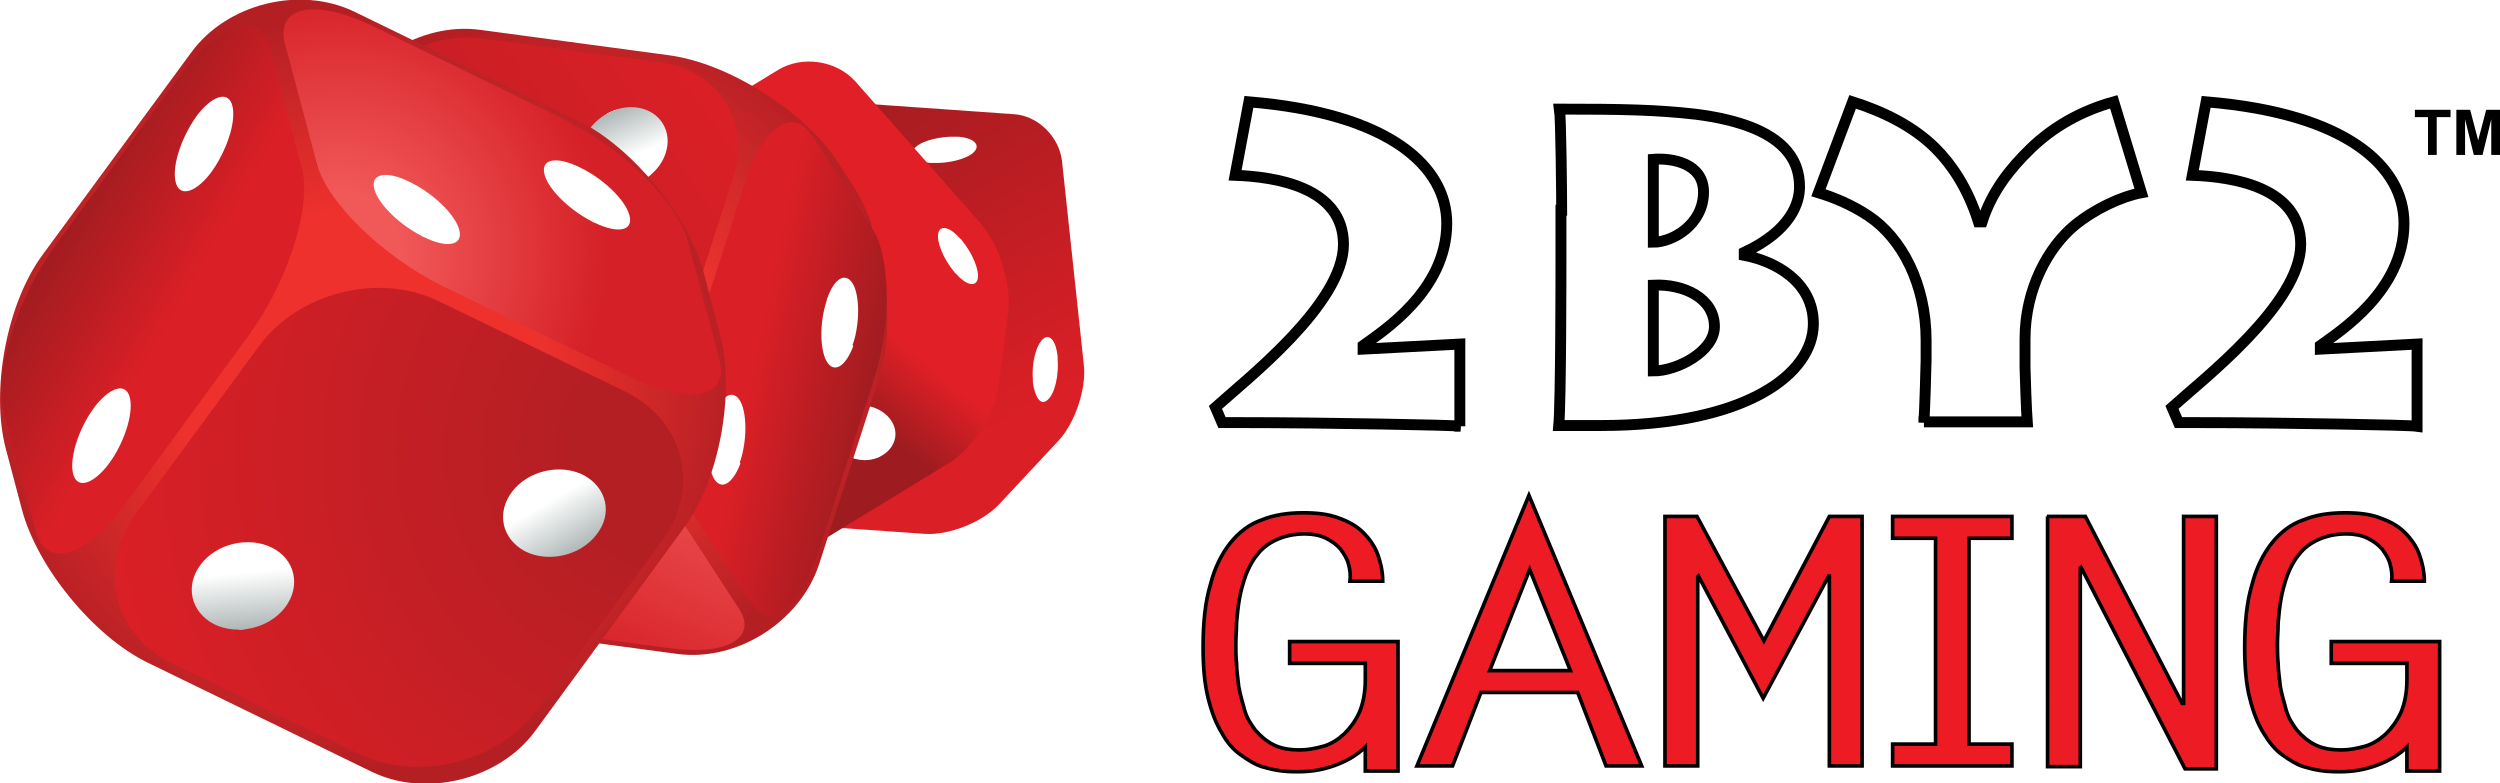
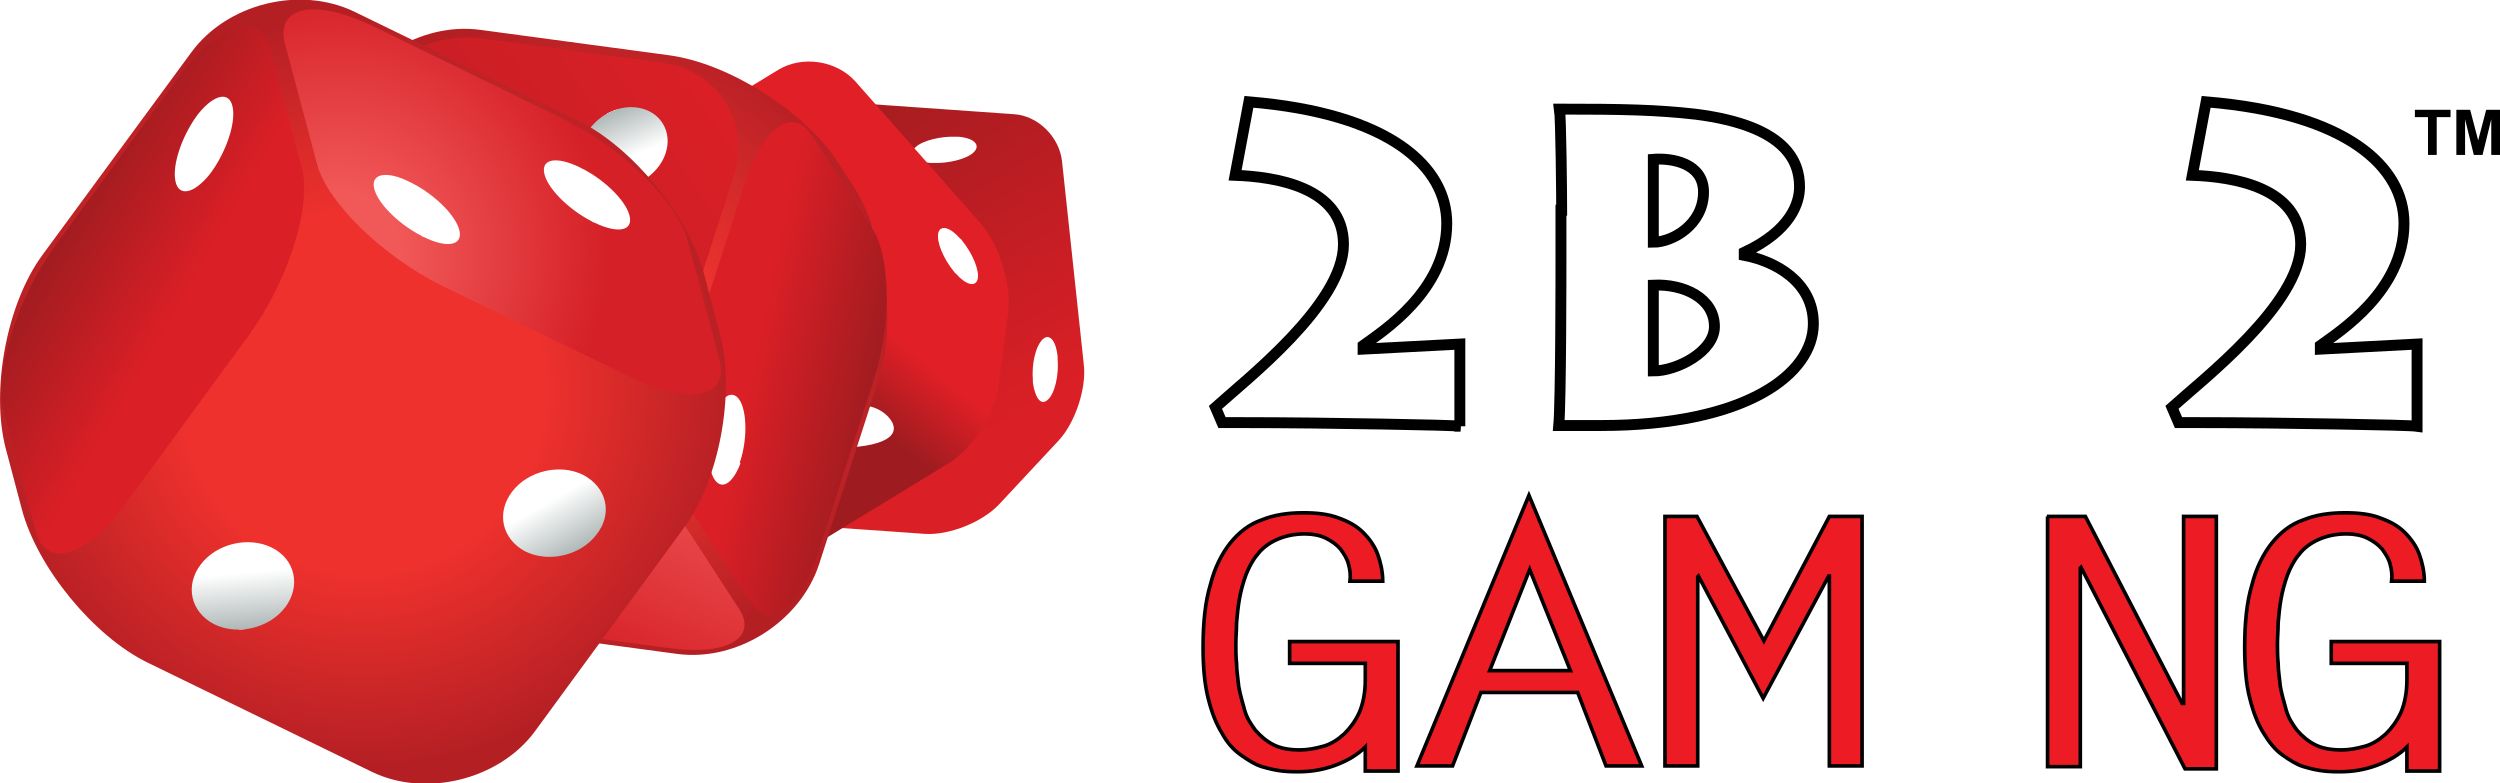
<svg xmlns="http://www.w3.org/2000/svg" xmlns:ns1="http://ns.adobe.com/AdobeIllustrator/10.0/" version="1.1" id="_x32_by2-gaming" x="0px" y="0px" viewBox="0 0 343.7 107.7" style="enable-background:new 0 0 343.7 107.7;" xml:space="preserve">
  <style type="text/css">
	.st0{filter:url(#Gaus_2);}
    .st1{filter:url(#Gaus_1);}
    .st4{filter:url(#Gaus_3);}
	.st1{fill:url(#XMLID_20_);}
	.st2{fill:#FFFFFF;}
	.st3{fill:url(#XMLID_22_);}
	.st4{enable-background:new    ;}
	.st5{fill:url(#XMLID_15_);}
	.st6{fill:url(#XMLID_16_);}
	.st7{fill:url(#XMLID_17_);}
	.st8{fill:url(#XMLID_18_);}
	.st9{fill:url(#XMLID_19_);}
	.st10{fill:url(#XMLID_21_);}
	.st11{fill:url(#XMLID_23_);}
	.st12{fill:url(#XMLID_24_);}
	.st13{fill:url(#XMLID_26_);}
	.st14{fill:url(#XMLID_30_);}
	.st15{fill:url(#XMLID_31_);}
	.st16{fill:#FFFFFF;stroke:#000000;stroke-width:1.5;stroke-miterlimit:10;}
	.st17{fill:#ED1C24;stroke:#000000;stroke-width:0.5;stroke-miterlimit:10;}
</style>
  <switch>
    <g ns1:extraneous="self">
      <filter id="Gaus_2">
        <feGaussianBlur stdDeviation="3" />
      </filter>
      <filter id="Gaus_1">
        <feGaussianBlur stdDeviation="2" />
      </filter>
      <filter id="Gaus_3">
        <feGaussianBlur stdDeviation="1" />
      </filter>
      <g id="XMLID_2302_" class="st0">
        <g id="XMLID_18_">
          <linearGradient id="XMLID_20_" gradientUnits="userSpaceOnUse" x1="102.774" y1="16.086" x2="135.449" y2="70.98">
            <stop offset="0" style="stop-color:#9E1C20" />
            <stop offset="0.862" style="stop-color:#DB1F26" />
          </linearGradient>
          <path id="XMLID_19_" class="st1" d="M146,22.1c-0.4-3.3-3.3-6.2-6.6-6.4l-28.4-2c-3.3-0.2-7.8,1.6-10.1,4l-8.3,8.9      c-2.2,2.4-3.8,7.1-3.4,10.4L92.2,65c0.4,3.3,3.3,6.2,6.6,6.4l28.4,2c3.3,0.2,7.8-1.6,10.1-4l8.3-8.9c2.2-2.4,3.8-7.1,3.4-10.4      L146,22.1z" />
        </g>
        <path id="XMLID_17_" class="st2" d="M142,52.6c0-0.1,0-0.2,0-0.3c-0.2-2.3,0.4-4.8,1.4-5.7c0.9-0.8,1.8,0.3,2,2.4     c0,0.1,0,0.2,0,0.3c0.2,2.3-0.4,4.9-1.4,5.7C143.1,55.8,142.3,54.7,142,52.6" />
        <path id="XMLID_16_" class="st2" d="M128.2,22.4c-0.1,0-0.2,0-0.3,0c-2.2-0.2-3.1-1.2-2-2.2c1-0.9,3.5-1.5,5.6-1.4     c0.1,0,0.2,0,0.3,0c2.2,0.2,3.1,1.2,2,2.2C132.8,21.9,130.3,22.5,128.2,22.4" />
      </g>
      <g id="XMLID_2292_" class="st0">
        <g id="XMLID_19_">
          <linearGradient id="XMLID_22_" gradientUnits="userSpaceOnUse" x1="87.049" y1="68.078" x2="123.944" y2="23.632">
            <stop offset="0.497" style="stop-color:#9E1C20" />
            <stop offset="0.685" style="stop-color:#E01F26" />
          </linearGradient>
          <path id="XMLID_21_" class="st3" d="M117.6,11.2c-2.6-2.9-7.3-3.6-10.6-1.6L84.3,23.4c-3.3,2-6.4,6.8-6.9,10.6l-1.3,10.1      c-0.5,3.8,1.2,9.3,3.7,12.2l17.4,19.6c2.6,2.9,7.3,3.6,10.6,1.6l22.6-13.8c3.3-2,6.4-6.8,6.9-10.6l1.3-10.1      c0.5-3.8-1.2-9.3-3.7-12.2L117.6,11.2z" />
        </g>
        <path id="XMLID_18_" class="st2" d="M132,32.8c-1.4-1.6-2.7-1.9-3-0.8c-0.3,1.2,0.7,3.6,2.2,5.4c0.1,0.1,0.1,0.2,0.2,0.2     c1.4,1.6,2.7,1.9,3,0.8c0.3-1.2-0.7-3.6-2.2-5.4C132.2,32.9,132.1,32.9,132,32.8" />
        <path id="XMLID_17_" class="st2" d="M118,28.3c-1.4-1.6-2.7-1.9-3-0.8c-0.3,1.2,0.7,3.6,2.2,5.4c0.1,0.1,0.1,0.2,0.2,0.2     c1.4,1.6,2.7,1.9,3,0.8c0.3-1.2-0.7-3.7-2.2-5.4C118.1,28.5,118.1,28.4,118,28.3" />
-         <path id="XMLID_16_" class="st2" d="M122.2,57.4c-1.5-1.7-4.2-2.2-6.2-1c-2,1.1-2.4,3.5-0.9,5.2c1.5,1.7,4.3,2.2,6.2,1     C123.3,61.4,123.7,59.1,122.2,57.4" />
+         <path id="XMLID_16_" class="st2" d="M122.2,57.4c-1.5-1.7-4.2-2.2-6.2-1c-2,1.1-2.4,3.5-0.9,5.2C123.3,61.4,123.7,59.1,122.2,57.4" />
      </g>
      <g id="XMLID_1887_">
        <g id="XMLID_1946_" class="st4">
          <g id="XMLID_2288_">
            <radialGradient id="XMLID_15_" cx="-362.955" cy="464.688" r="45.016" gradientTransform="matrix(-0.95 0.314 -0.314 -0.95 -119.384 602.031)" gradientUnits="userSpaceOnUse">
              <stop offset="0.397" style="stop-color:#EE332F" />
              <stop offset="1" style="stop-color:#B41F24" />
            </radialGradient>
            <path id="XMLID_2472_" class="st5" d="M43.9,71.8c4.5,6.9,14.9,13.5,23.1,14.6l26.1,3.5c8.2,1.1,16.9-4.4,19.5-12.3l8.2-25.4       c2.5-7.8,0.9-19.9-3.6-26.8l-2.1-3.2c-4.5-6.9-14.9-13.5-23.1-14.6L66,4.1C57.8,3,49,8.5,46.5,16.4l-8.2,25.4       c-2.5,7.8-0.9,19.9,3.6,26.8L43.9,71.8z" />
          </g>
          <g id="XMLID_2280_" class="st4">
            <linearGradient id="XMLID_16_" gradientUnits="userSpaceOnUse" x1="-326.161" y1="471.613" x2="-391.595" y2="490.628" gradientTransform="matrix(-0.95 0.314 -0.314 -0.95 -119.384 602.031)">
              <stop offset="0" style="stop-color:#B41F24" />
              <stop offset="1" style="stop-color:#DB1F26" />
            </linearGradient>
            <path id="XMLID_2285_" class="st6" d="M49.5,56.9l24.7,3.3c7.9,1.1,16.4-4.3,18.9-11.9l7.7-23.9c2.5-7.6-2-14.7-9.9-15.8       L66.3,5.3c-7.9-1.1-16.4,4.3-18.9,11.9l-7.7,23.9C37.2,48.8,41.6,55.9,49.5,56.9" />
            <linearGradient id="XMLID_17_" gradientUnits="userSpaceOnUse" x1="-374.834" y1="500.165" x2="-375.927" y2="489.77" gradientTransform="matrix(-0.955 0.297 -0.297 -0.955 -125.46 604.408)">
              <stop offset="0" style="stop-color:#FFFFFF" />
              <stop offset="0" style="stop-color:#AFB8B7" />
              <stop offset="0.649" style="stop-color:#FFFFFF" />
              <stop offset="1" style="stop-color:#FFFFFF" />
              <stop offset="1" style="stop-color:#FFFFFF" />
            </linearGradient>
            <path id="XMLID_2282_" class="st7" d="M84,25.7c3.1,0.5,6.5-1.6,7.5-4.6c1-3-0.7-5.8-3.8-6.3c-3.1-0.5-6.5,1.6-7.5,4.6       C79.2,22.4,80.9,25.2,84,25.7" />
          </g>
          <g id="XMLID_2099_" class="st4">
            <linearGradient id="XMLID_18_" gradientUnits="userSpaceOnUse" x1="-400.289" y1="445.448" x2="-370.708" y2="462.526" gradientTransform="matrix(-0.95 0.314 -0.314 -0.95 -119.384 602.031)">
              <stop offset="0" style="stop-color:#9E1C20" />
              <stop offset="0.521" style="stop-color:#DB1F26" />
            </linearGradient>
            <path id="XMLID_2277_" class="st8" d="M112.4,76.2l7.7-23.9c2.5-7.6,2.4-17.1-0.3-21.1l-8.2-12.6c-2.6-4-6.8-1.1-9.2,6.6       l-7.7,23.9c-2.5,7.6-2.4,17.1,0.3,21.1l8.2,12.6C105.8,86.8,109.9,83.8,112.4,76.2" />
-             <path id="XMLID_2276_" class="st2" d="M117.3,47.2c0.9-2.8,0.9-6.4,0-8.1c-1-1.8-2.6-0.9-3.6,2c0,0.1-0.1,0.3-0.1,0.4       c-0.9,2.8-0.9,6.4,0,8.1c1,1.8,2.6,0.9,3.7-2C117.2,47.4,117.2,47.3,117.3,47.2" />
            <path id="XMLID_2275_" class="st2" d="M101.8,63.3c0.9-2.8,0.9-6.4,0-8.1c-1-1.8-2.6-0.9-3.6,2c0,0.1-0.1,0.3-0.1,0.4       c-0.9,2.8-0.9,6.4,0,8.1c1,1.8,2.6,0.9,3.7-2C101.7,63.6,101.7,63.5,101.8,63.3" />
          </g>
          <g id="XMLID_1948_">
            <linearGradient id="XMLID_19_" gradientUnits="userSpaceOnUse" x1="-362.327" y1="458.537" x2="-332.335" y2="427.479" gradientTransform="matrix(-0.95 0.314 -0.314 -0.95 -119.384 602.031)">
              <stop offset="1.216133e-02" style="stop-color:#F15858" />
              <stop offset="0.804" style="stop-color:#D52027" />
            </linearGradient>
            <path id="XMLID_2096_" class="st9" d="M67.3,85.8L92,89.1c7.9,1.1,12.2-1.4,9.6-5.4l-8.2-12.6c-2.6-4-11.2-8.2-19.1-9.2       l-24.7-3.3C41.7,57.6,37.3,60,40,64l8.2,12.6C50.8,80.6,59.4,84.7,67.3,85.8" />
          </g>
        </g>
      </g>
      <g id="XMLID_2470_">
        <g id="XMLID_1514_">
          <radialGradient id="XMLID_21_" cx="49.901" cy="53.866" r="51.921" gradientUnits="userSpaceOnUse">
            <stop offset="0.476" style="stop-color:#EE312D" />
            <stop offset="1" style="stop-color:#B41F24" />
          </radialGradient>
          <path id="XMLID_2390_" class="st10" d="M96.8,37.7c-2.1-8-9.9-17.5-17.3-21.1l-30.8-15C41.2-2,31.2,0.5,26.3,7.2L5.8,35.1      c-4.9,6.7-7.1,18.6-5,26.6L3,70c2.1,8,9.9,17.5,17.3,21.1l30.8,15c7.4,3.6,17.5,1.1,22.4-5.5L94,72.6C98.9,66,101.1,54,99,46      L96.8,37.7z" />
        </g>
        <g id="XMLID_1344_">
          <radialGradient id="XMLID_23_" cx="93.23" cy="62.009" r="80.263" gradientUnits="userSpaceOnUse">
            <stop offset="0.179" style="stop-color:#B41F24" />
            <stop offset="1" style="stop-color:#DB1F26" />
          </radialGradient>
-           <path id="XMLID_1385_" class="st11" d="M85.9,53.8L60.3,41.4c-8.2-4-19.3-1.2-24.7,6.2L18.7,70.6c-5.4,7.4-3.1,16.7,5,20.6      l25.6,12.4c8.2,4,19.3,1.2,24.7-6.2L91,74.4C96.4,67.1,94.1,57.8,85.9,53.8" />
          <linearGradient id="XMLID_24_" gradientUnits="userSpaceOnUse" x1="79.268" y1="75.786" x2="73.235" y2="65.338">
            <stop offset="0" style="stop-color:#FFFFFF" />
            <stop offset="0" style="stop-color:#AFB8B7" />
            <stop offset="0.649" style="stop-color:#FFFFFF" />
            <stop offset="1" style="stop-color:#FFFFFF" />
            <stop offset="1" style="stop-color:#FFFFFF" />
          </linearGradient>
          <path id="XMLID_1384_" class="st12" d="M80.2,65.3c-3.2-1.6-7.6-0.6-9.8,2.3c-2.2,2.9-1.4,6.5,1.8,8.2c3.2,1.6,7.6,0.6,9.8-2.3      C84.3,70.6,83.4,67,80.2,65.3" />
          <linearGradient id="XMLID_26_" gradientUnits="userSpaceOnUse" x1="28.935" y1="86.301" x2="27.688" y2="74.441" gradientTransform="matrix(1 1.734340e-02 -1.734340e-02 1 6.516 -0.352)">
            <stop offset="0" style="stop-color:#FFFFFF" />
            <stop offset="0" style="stop-color:#AFB8B7" />
            <stop offset="0.649" style="stop-color:#FFFFFF" />
            <stop offset="1" style="stop-color:#FFFFFF" />
            <stop offset="1" style="stop-color:#FFFFFF" />
          </linearGradient>
          <path id="XMLID_1356_" class="st13" d="M37.4,75.3c-3.2-1.6-7.6-0.6-9.8,2.3c-2.2,2.9-1.4,6.5,1.8,8.2c3.2,1.6,7.6,0.6,9.8-2.3      C41.4,80.6,40.6,76.9,37.4,75.3" />
        </g>
        <g id="XMLID_1140_">
          <linearGradient id="XMLID_30_" gradientUnits="userSpaceOnUse" x1="7.307" y1="31.916" x2="41.056" y2="51.401">
            <stop offset="0" style="stop-color:#9E1C20" />
            <stop offset="0.521" style="stop-color:#DB1F26" />
          </linearGradient>
          <path id="XMLID_1210_" class="st14" d="M24.7,10.4L7.8,33.5c-5.4,7.4-8.7,17.7-7.3,23L4.9,73c1.4,5.3,7,3.6,12.4-3.8l16.9-23.1      c5.4-7.4,8.7-17.7,7.3-23L37.1,6.6C35.7,1.3,30.1,3,24.7,10.4" />
          <path id="XMLID_1208_" class="st2" d="M27,16c-2,2.8-3.3,6.6-2.9,8.8c0.4,2.3,2.5,1.9,4.7-0.8c0.1-0.1,0.2-0.3,0.3-0.4      c2-2.8,3.3-6.6,2.9-8.8c-0.4-2.3-2.5-1.9-4.7,0.8C27.2,15.7,27.1,15.9,27,16" />
-           <path id="XMLID_1205_" class="st2" d="M12.9,56.1c-2,2.7-3.3,6.6-2.9,8.8c0.4,2.3,2.5,1.9,4.7-0.8c0.1-0.1,0.2-0.3,0.3-0.4      c2-2.7,3.3-6.6,2.9-8.8c-0.4-2.3-2.5-1.9-4.7,0.8C13.1,55.8,13,56,12.9,56.1" />
        </g>
        <g id="XMLID_885_">
          <radialGradient id="XMLID_31_" cx="46.643" cy="34.6" r="43.292" gradientUnits="userSpaceOnUse">
            <stop offset="0.193" style="stop-color:#F15858" />
            <stop offset="0.85" style="stop-color:#D52027" />
          </radialGradient>
          <path id="XMLID_1129_" class="st15" d="M77.1,16.2L51.5,3.7c-8.2-4-13.7-2.9-12.3,2.4l4.4,16.5c1.4,5.3,9.2,12.8,17.4,16.8      l25.6,12.4c8.2,4,13.7,2.9,12.3-2.4L94.5,33C93.1,27.7,85.3,20.1,77.1,16.2" />
          <path id="XMLID_887_" class="st2" d="M79.7,23c-3.1-1.5-5.2-1.2-4.9,0.7c0.3,2,3.2,5,6.5,6.7c0.1,0.1,0.3,0.2,0.4,0.2      c3.1,1.5,5.2,1.2,4.9-0.7c-0.3-2-3.2-5-6.5-6.7C80,23.2,79.9,23.1,79.7,23" />
          <path id="XMLID_886_" class="st2" d="M56.3,25c-3-1.5-5.2-1.2-4.9,0.7c0.3,2,3.2,5,6.5,6.7c0.1,0.1,0.3,0.2,0.4,0.2      c3,1.5,5.2,1.2,4.9-0.7c-0.3-2-3.2-5-6.5-6.7C56.6,25.1,56.4,25.1,56.3,25" />
        </g>
      </g>
      <g id="XMLID_2323_">
        <path id="XMLID_2329_" class="st16" d="M200.8,58.6c-0.7-0.1-5-0.2-10.7-0.3c-5.8-0.1-13-0.2-19.9-0.2H168l-0.9-2.1     c4.2-3.8,17.6-14.2,17.6-22.4c0-7.9-9.4-9.3-14.9-9.5l1.9-10.1c19.5,1.6,27.2,9,27.2,16.7c0,9.3-8.9,14.9-11.5,16.8V48l13.3-0.7     V58.6z" />
        <path id="XMLID_2331_" class="st16" d="M214.7,28.9c0-1.8-0.1-12.6-0.3-13.9c8.8,0,13.4,0.1,18.7,0.7c12.6,1.6,14.3,6.6,14.3,10     c0,2.2-1.2,6-7.6,9v0.4c4.2,0.8,9.5,3.6,9.5,9.4c0,6.9-9.2,14-29.2,14h-5.8c0.3-3.3,0.3-21.7,0.3-22.8V28.9z M227.3,33.3     c2.6,0,6.9-2.4,6.9-6.9c0-4-4.4-4.7-6.9-4.5V33.3z M227.3,51c3.3,0,8.4-2.7,8.4-6.1c0-3.9-4.2-5.9-8.4-5.7V51z" />
-         <path id="XMLID_2399_" class="st16" d="M264.5,58.1c0.1-1.4,0.3-7.8,0.3-8.6v-2.7c0-7.8-3.4-14.1-7.9-17.1     c-2.4-1.6-4.9-2.6-6.9-3.2l4.7-12.5c4.1,1.3,8.3,3.3,11.4,6.4c2.2,2.2,4.4,5.4,5.9,10.1h0.5c1.3-4.1,3.8-7.3,6.7-10.1     c2.9-2.8,6.7-5.1,11.4-6.4l3.8,12.5c-2.7,0.5-6.4,2.2-9.2,4.5c-3.6,3-6.8,8.7-6.8,15.6v3.9c0,0.8,0.2,6.2,0.3,7.5H264.5z" />
        <path id="XMLID_2401_" class="st16" d="M332.3,58.6c-0.7-0.1-5-0.2-10.7-0.3c-5.8-0.1-13-0.2-19.9-0.2h-2.2l-0.9-2.1     c4.2-3.8,17.7-14.2,17.7-22.4c0-7.9-9.4-9.3-14.9-9.5l1.9-10.1c19.5,1.6,27.2,9,27.2,16.7c0,9.3-8.9,14.9-11.5,16.8V48l13.3-0.7     V58.6z" />
      </g>
      <g id="XMLID_2289_">
        <path id="XMLID_2290_" class="st17" d="M177.3,91.2v-3h14.9V106h-4.5v-3.3c-1.1,1.1-2.5,1.9-4.1,2.5s-3.3,0.9-5.1,0.9     c-0.6,0-1.3,0-2.2-0.1c-0.9-0.1-1.8-0.3-2.8-0.6c-1-0.3-1.9-0.9-2.9-1.6c-1-0.7-1.9-1.7-2.6-3c-0.8-1.3-1.4-2.8-1.9-4.8     s-0.7-4.3-0.7-7c0-3.4,0.3-6.3,1-8.6c0.6-2.4,1.6-4.3,2.7-5.7c1.2-1.5,2.6-2.6,4.3-3.2c1.7-0.7,3.6-1,5.8-1     c1.9,0,3.5,0.2,4.8,0.7c1.4,0.5,2.5,1.1,3.4,2c0.9,0.9,1.6,1.9,2,3c0.4,1.1,0.7,2.4,0.7,3.7h-4.5c0.1-0.8,0-1.6-0.2-2.3     c-0.2-0.8-0.6-1.4-1.1-2.1c-0.5-0.6-1.2-1.1-2-1.5c-0.8-0.4-1.8-0.6-2.9-0.6c-1.5,0-2.8,0.3-3.9,0.8c-1.1,0.5-2,1.2-2.6,2     c-0.7,0.8-1.2,1.8-1.6,2.8c-0.4,1.1-0.7,2.2-0.9,3.3c-0.2,1.1-0.3,2.2-0.4,3.3c0,1.1-0.1,2-0.1,2.9c0,0.8,0,1.7,0.1,2.7     c0,1,0.2,2.1,0.3,3.2c0.2,1.1,0.5,2.1,0.8,3.2s0.9,2,1.5,2.8c0.7,0.8,1.5,1.5,2.5,2c1,0.5,2.2,0.7,3.6,0.7c1.1,0,2.1-0.2,3.2-0.5     c1.1-0.3,2-0.9,2.9-1.7c0.8-0.8,1.5-1.7,2.1-3c0.5-1.2,0.8-2.7,0.8-4.4v-2.3H177.3z" />
        <path id="XMLID_2294_" class="st17" d="M225.7,105.3h-4.9l-3.9-10.1h-13.3l-3.9,10.1h-4.9l15.4-37.2L225.7,105.3z M204.8,92.2     h11.1l-5.6-13.9L204.8,92.2z" />
        <path id="XMLID_2303_" class="st17" d="M251.5,71h4.5v34.3h-4.5V79.2h-0.1l-9,16.8l-8.9-16.8l-0.1,0.1v26h-4.5V71h4.4l9.2,17.1     L251.5,71z" />
-         <path id="XMLID_2310_" class="st17" d="M276.6,74h-5.9v28.3h5.9v3h-16.4v-3h5.9V74h-5.9v-3h16.4V74z" />
        <path id="XMLID_2315_" class="st17" d="M281.4,71h5.3L300,96.7h0.2V71h4.5v34.7h-4.3L286.1,78l-0.1,0.1v27.3h-4.5V71z" />
        <path id="XMLID_2321_" class="st17" d="M320.5,91.2v-3h14.9V106h-4.5v-3.3c-1.1,1.1-2.5,1.9-4.1,2.5s-3.3,0.9-5.1,0.9     c-0.6,0-1.3,0-2.2-0.1c-0.9-0.1-1.8-0.3-2.8-0.6c-1-0.3-1.9-0.9-2.9-1.6s-1.8-1.7-2.6-3c-0.8-1.3-1.4-2.8-1.9-4.8     c-0.5-1.9-0.7-4.3-0.7-7c0-3.4,0.3-6.3,1-8.6c0.6-2.4,1.6-4.3,2.7-5.7c1.2-1.5,2.6-2.6,4.3-3.2c1.7-0.7,3.6-1,5.8-1     c1.9,0,3.5,0.2,4.8,0.7c1.4,0.5,2.5,1.1,3.4,2c0.9,0.9,1.6,1.9,2,3s0.7,2.4,0.7,3.7h-4.5c0.1-0.8,0-1.6-0.2-2.3     c-0.2-0.8-0.6-1.4-1.1-2.1c-0.5-0.6-1.2-1.1-2-1.5c-0.8-0.4-1.8-0.6-2.9-0.6c-1.5,0-2.8,0.3-3.9,0.8c-1.1,0.5-2,1.2-2.6,2     c-0.7,0.8-1.2,1.8-1.6,2.8c-0.4,1.1-0.7,2.2-0.9,3.3c-0.2,1.1-0.3,2.2-0.4,3.3c0,1.1-0.1,2-0.1,2.9c0,0.8,0,1.7,0.1,2.7     c0,1,0.2,2.1,0.3,3.2c0.2,1.1,0.5,2.1,0.8,3.2s0.9,2,1.5,2.8c0.7,0.8,1.5,1.5,2.5,2c1,0.5,2.2,0.7,3.6,0.7c1.1,0,2.1-0.2,3.2-0.5     c1.1-0.3,2-0.9,2.9-1.7c0.8-0.8,1.5-1.7,2.1-3c0.5-1.2,0.8-2.7,0.8-4.4v-2.3H320.5z" />
      </g>
      <g id="XMLID_879_">
        <path id="XMLID_1516_" d="M333.8,21.3v-5.2h-1.8v-1h4.9v1H335v5.2H333.8z" />
        <path id="XMLID_2468_" d="M337.7,21.3v-6.2h1.9l1.1,4.2l1.1-4.2h1.9v6.2h-1.2v-4.9l-1.2,4.9h-1.2l-1.2-4.9v4.9H337.7z" />
      </g>
    </g>
  </switch>
</svg>